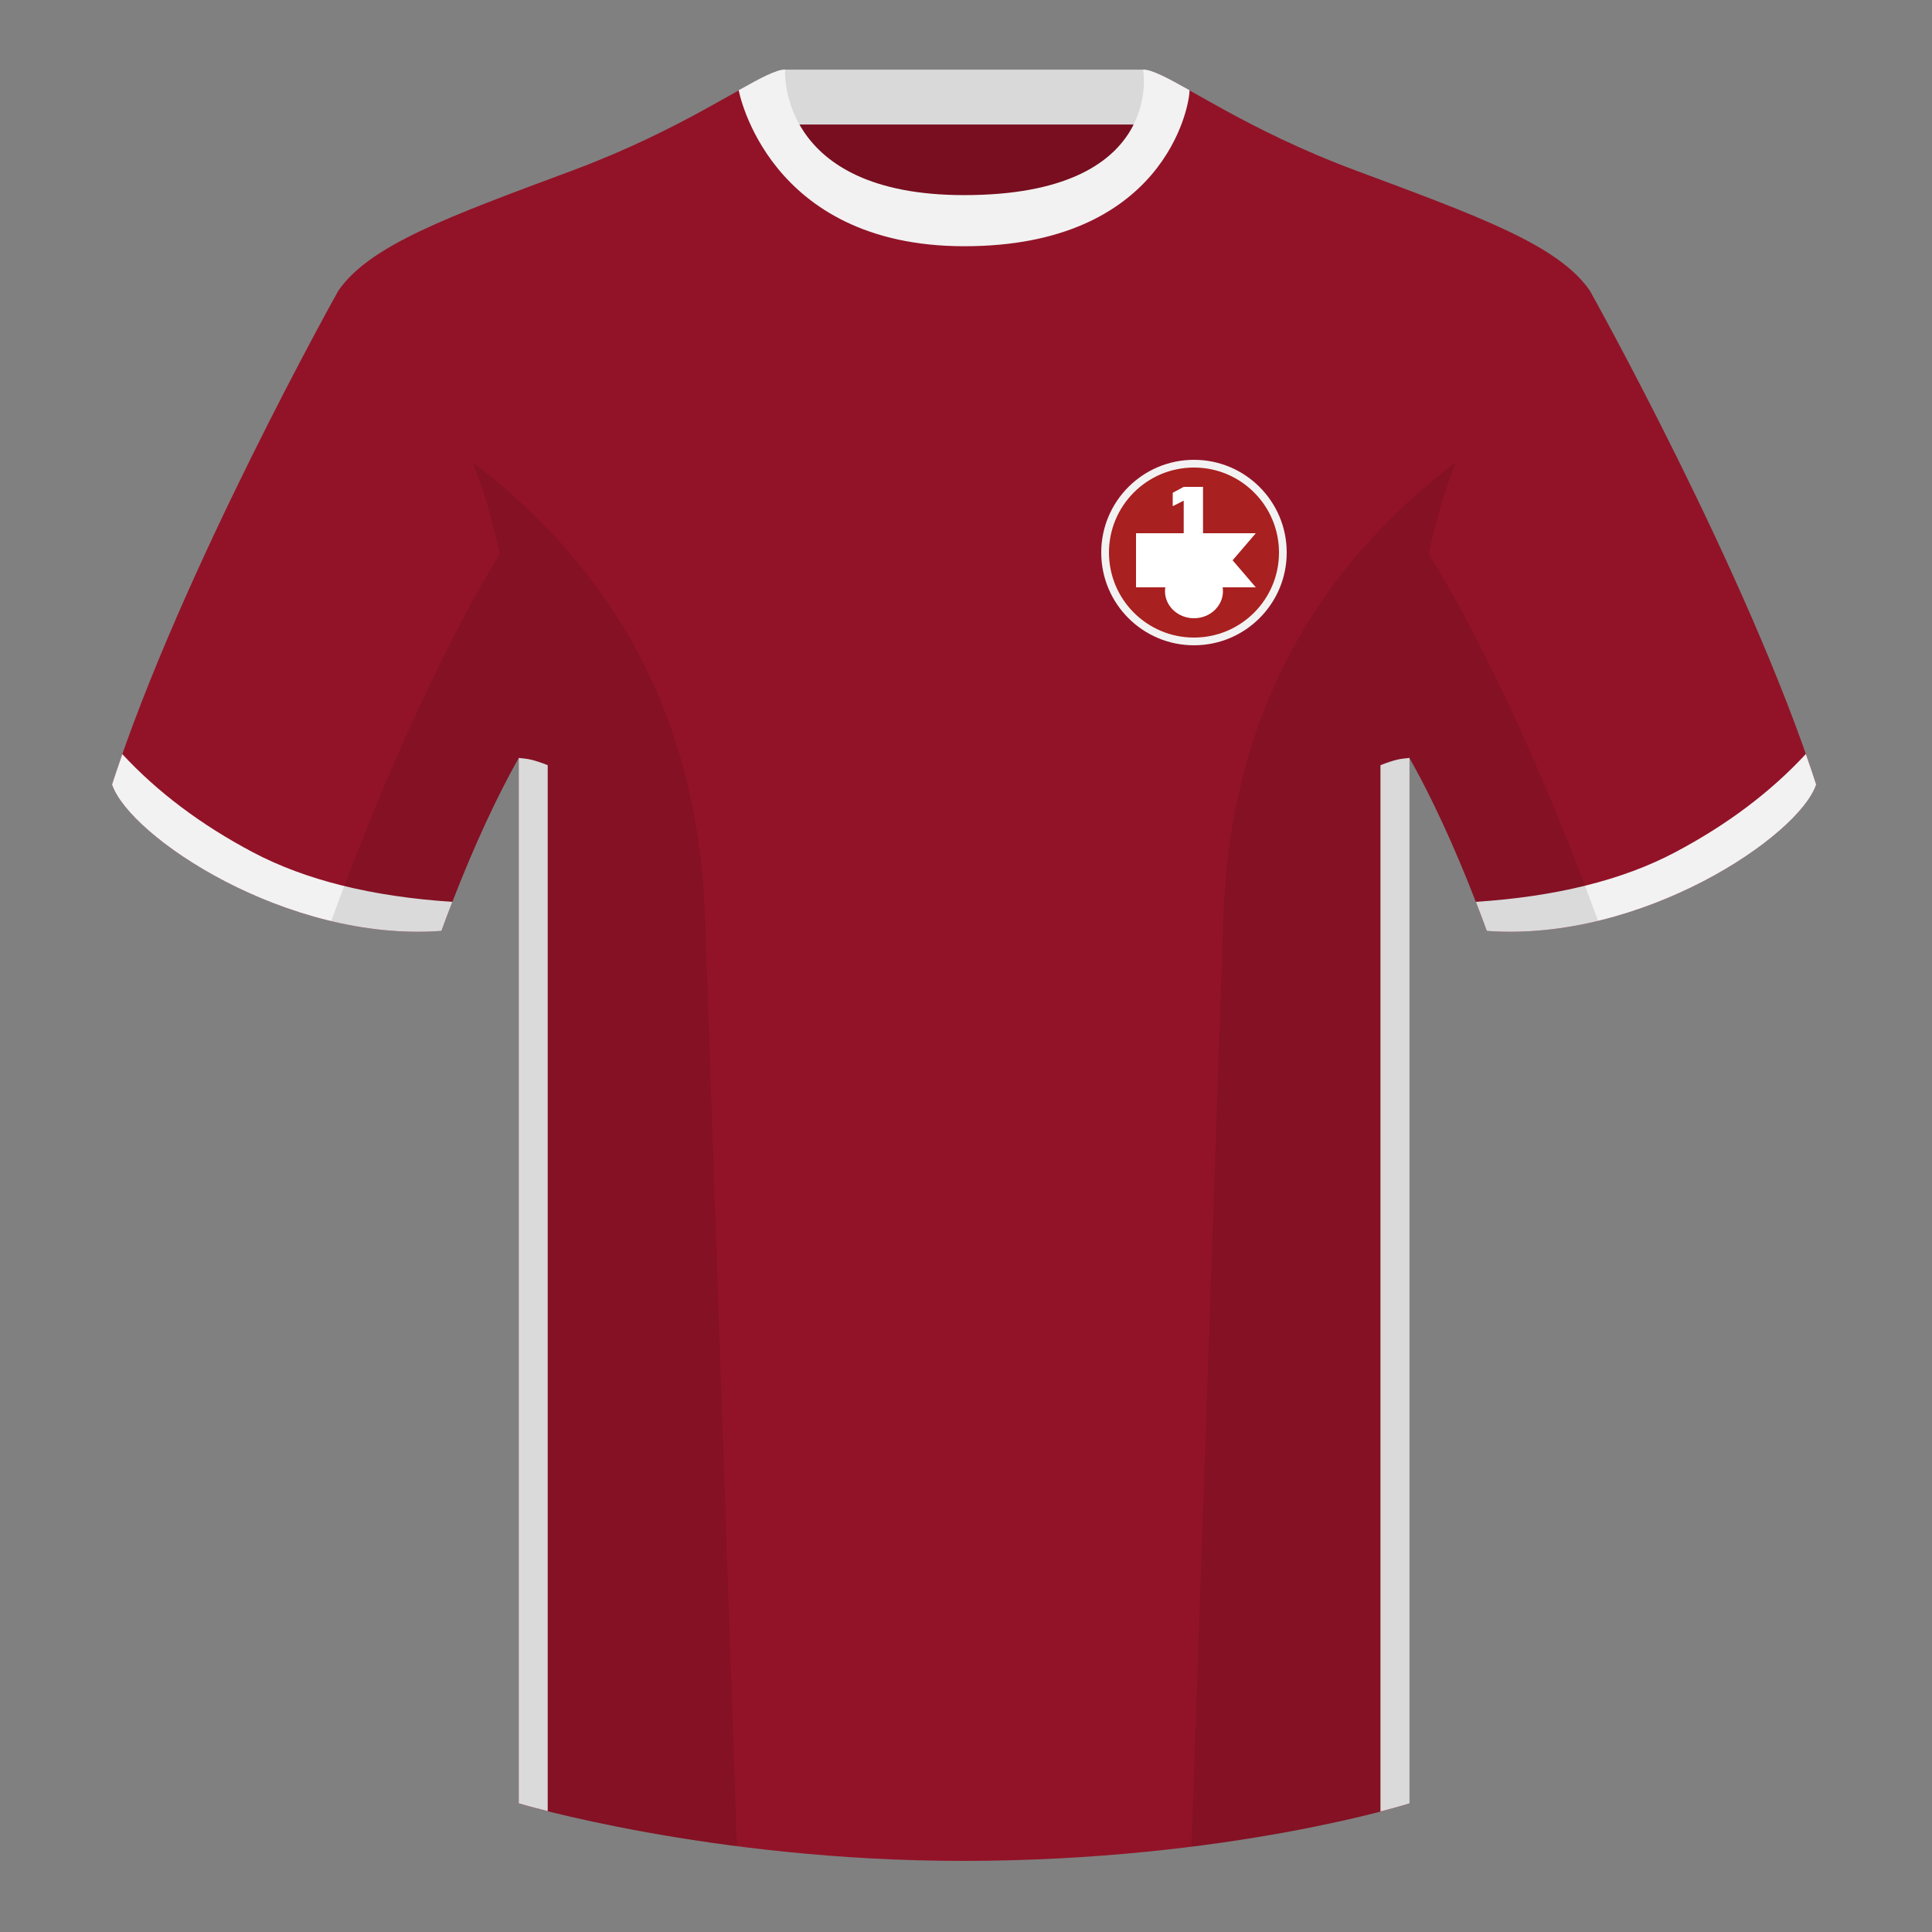
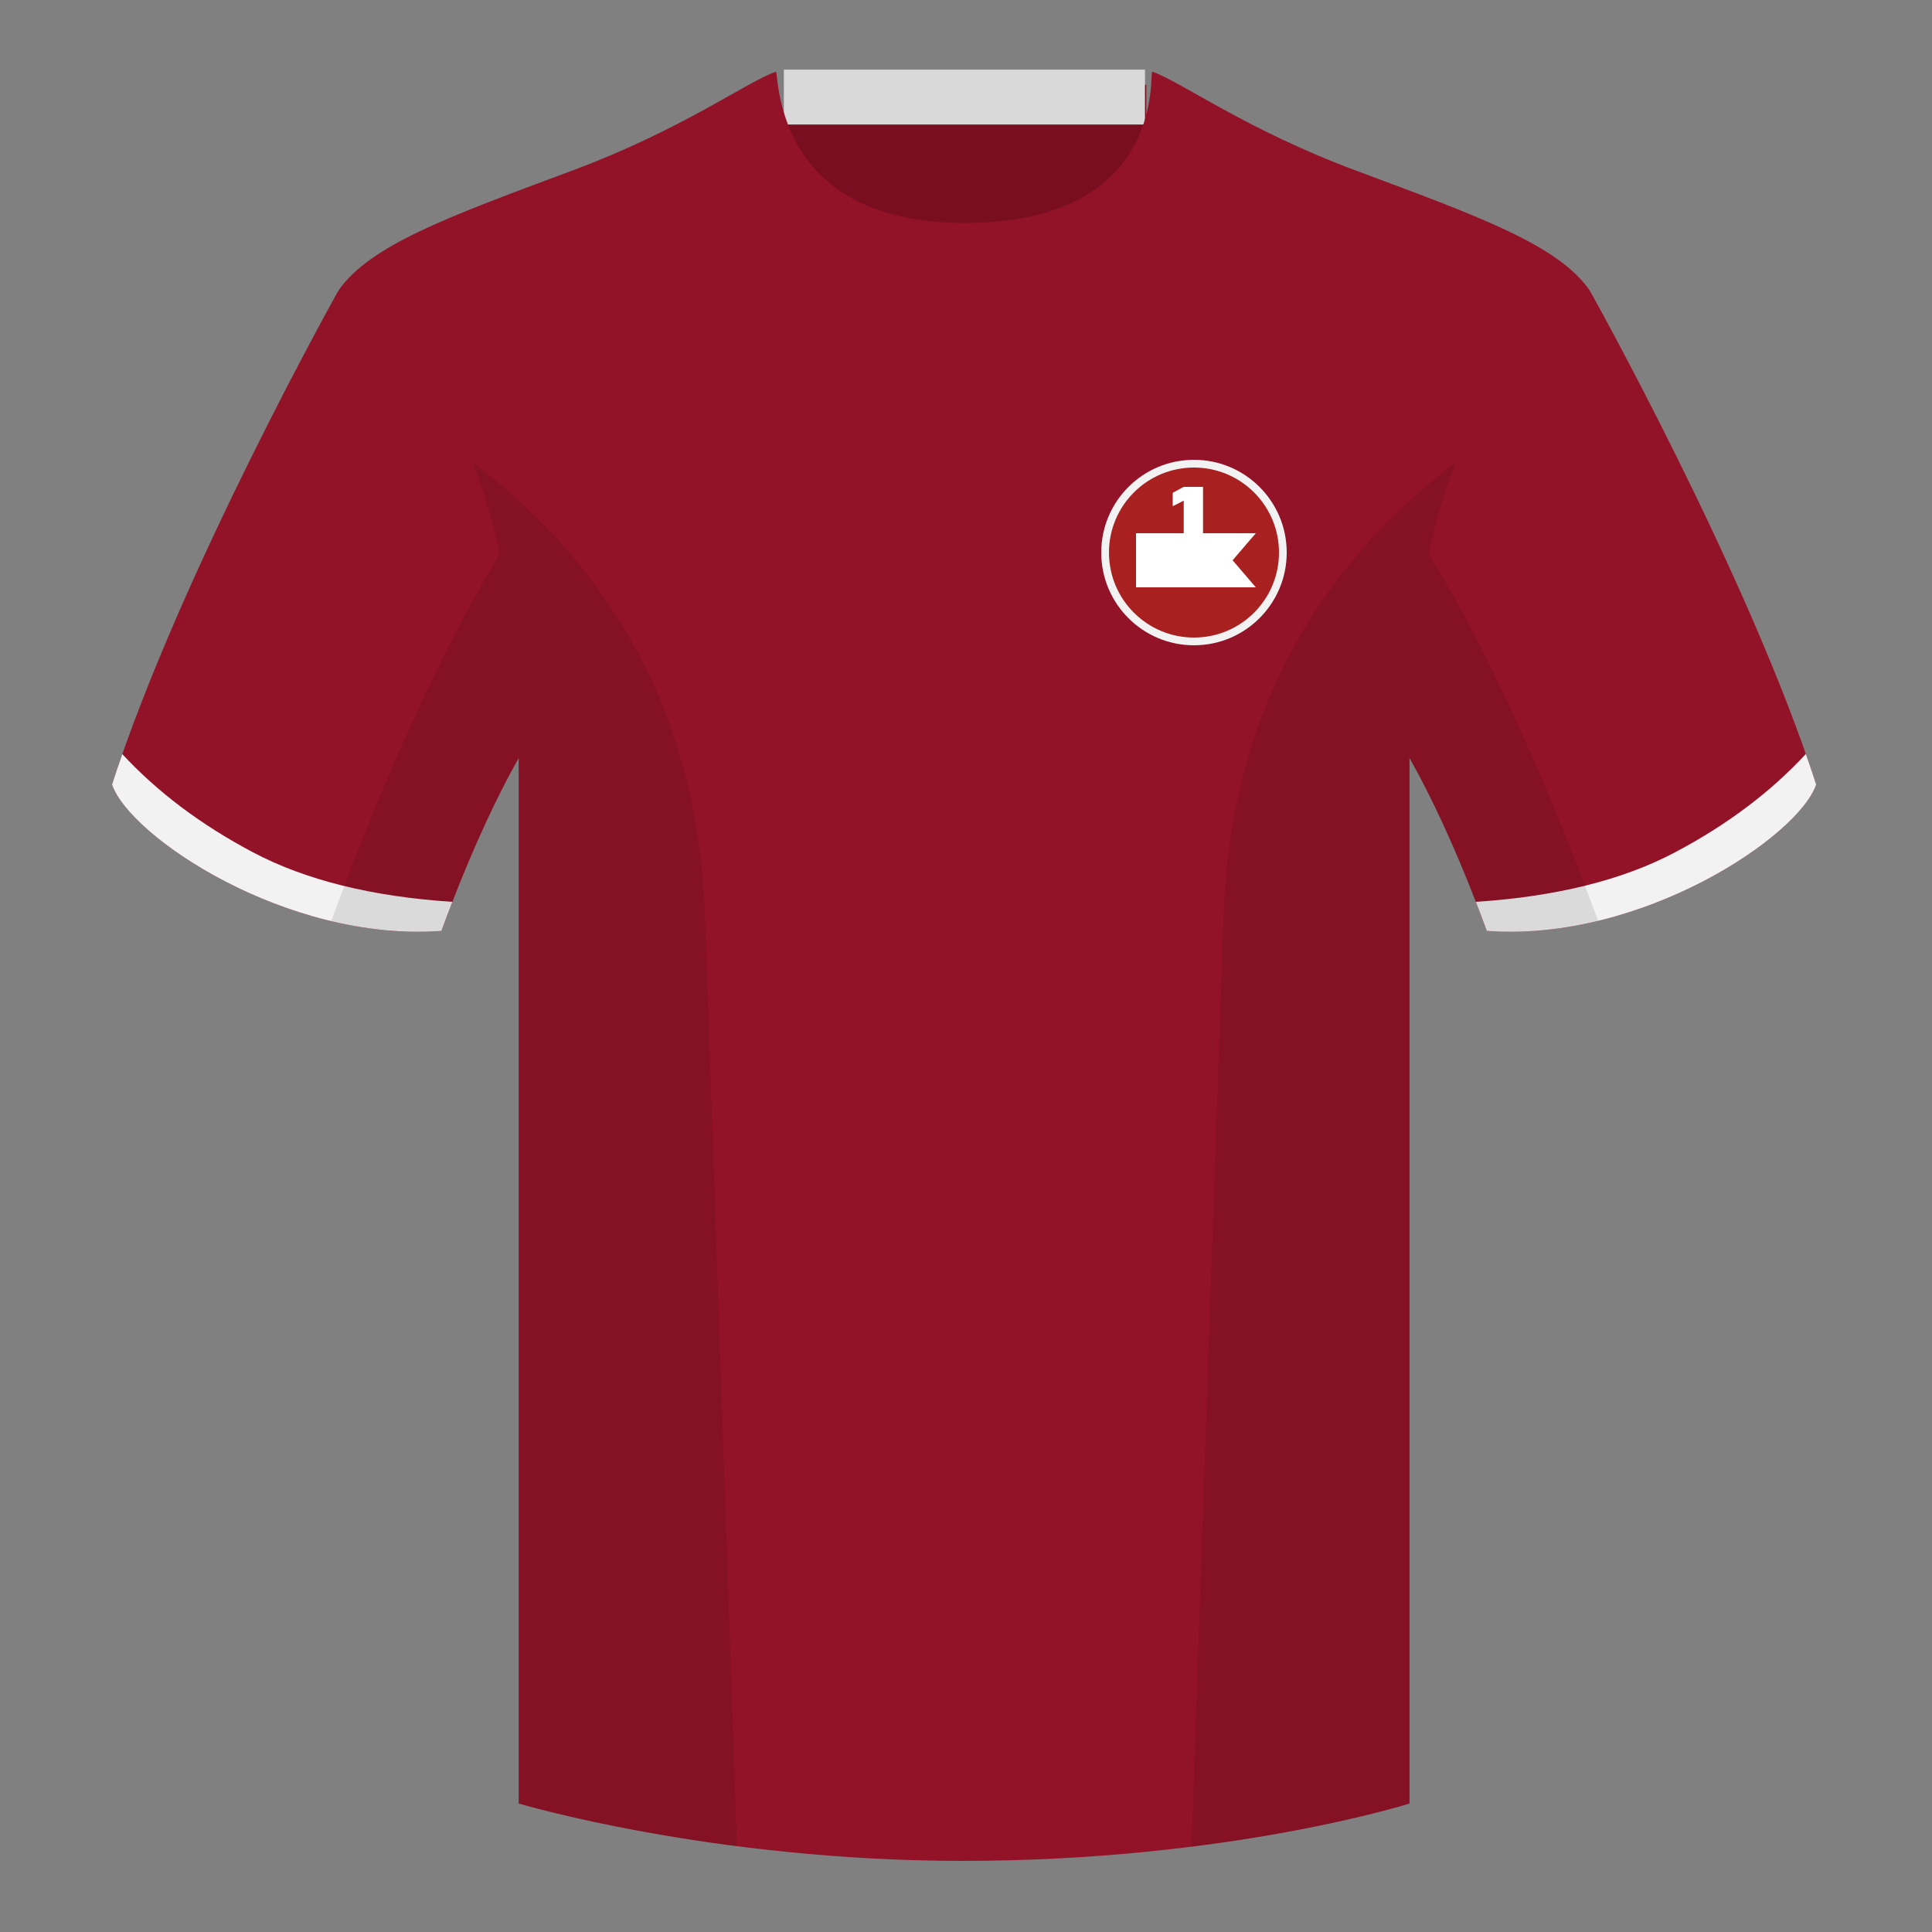
<svg xmlns="http://www.w3.org/2000/svg" width="500" height="500" viewBox="0 0 500 500" fill="none">
  <rect x="0" y="0" width="500" height="500" fill="#808080" stroke="none" />
  <path fill-rule="evenodd" clip-rule="evenodd" d="M203.003 109.223H296.646V21.928H203.003V109.223Z" fill="#780E1F" />
  <path fill-rule="evenodd" clip-rule="evenodd" d="M202.864 32.228H296.322V18.028H202.864V32.228Z" fill="#D9D9D9" />
  <path fill-rule="evenodd" clip-rule="evenodd" d="M87.547 75.259C87.547 75.259 46.785 148.059 29 203.029C33.445 216.404 74.208 243.889 114.232 240.914C127.572 204.514 138.692 188.914 138.692 188.914C138.692 188.914 141.655 93.829 87.547 75.259Z" fill="#921328" />
-   <path fill-rule="evenodd" clip-rule="evenodd" d="M411.473 75.259C411.473 75.259 452.236 148.059 470.02 203.029C465.575 216.404 424.813 243.889 384.788 240.914C371.448 204.514 360.328 188.914 360.328 188.914C360.328 188.914 357.365 93.829 411.473 75.259Z" fill="#921328" />
+   <path fill-rule="evenodd" clip-rule="evenodd" d="M411.473 75.259C411.473 75.259 452.236 148.059 470.02 203.029C465.575 216.404 424.813 243.889 384.788 240.914C371.448 204.514 360.328 188.914 360.328 188.914C360.328 188.914 357.365 93.829 411.473 75.259" fill="#921328" />
  <path fill-rule="evenodd" clip-rule="evenodd" d="M249.511 57.703C199.429 57.703 201.713 18.233 200.768 18.562C193.253 21.181 176.636 33.499 148.33 44.057C116.457 55.943 95.704 63.373 87.547 75.257C98.662 84.172 134.242 104.227 134.242 195.602V466.742C134.242 466.742 183.899 481.598 249.127 481.598C318.056 481.598 364.775 466.742 364.775 466.742V195.602C364.775 104.227 400.355 84.172 411.475 75.257C403.318 63.373 382.565 55.943 350.692 44.057C322.332 33.481 305.71 21.138 298.214 18.549C297.287 18.229 302.391 57.703 249.511 57.703Z" fill="#921328" />
  <path fill-rule="evenodd" clip-rule="evenodd" d="M467.353 195.129C468.289 197.796 469.18 200.432 470.02 203.028C465.575 216.403 424.812 243.888 384.788 240.913C383.83 238.3 382.884 235.794 381.953 233.394C402.748 232.036 419.946 227.757 433.547 220.557C446.975 213.448 458.244 204.972 467.353 195.129V195.129Z" fill="#F2F2F2" />
  <path fill-rule="evenodd" clip-rule="evenodd" d="M31.655 195.165C40.758 204.993 52.015 213.456 65.427 220.557C79.038 227.762 96.251 232.042 117.066 233.397C116.135 235.796 115.189 238.301 114.232 240.914C74.208 243.889 33.445 216.404 29 203.029C29.836 200.444 30.723 197.819 31.655 195.165V195.165Z" fill="#F2F2F2" />
-   <path fill-rule="evenodd" clip-rule="evenodd" d="M364.783 196.15V466.714C364.783 466.714 362.168 467.546 357.262 468.815V198.028C358.924 197.37 360.365 196.894 361.587 196.602C362.376 196.412 363.442 196.262 364.783 196.15ZM141.75 468.719C136.889 467.504 134.25 466.714 134.25 466.714V196.152C135.582 196.264 136.64 196.413 137.425 196.602C138.647 196.894 140.089 197.37 141.75 198.028V468.719Z" fill="#F2F2F2" />
-   <path fill-rule="evenodd" clip-rule="evenodd" d="M307.852 23.345C302.08 20.105 298.124 18 295.844 18C295.844 18 301.726 50.495 249.509 50.495C200.988 50.495 203.173 18 203.173 18C200.894 18 196.938 20.105 191.171 23.345C191.171 23.345 198.539 63.725 249.574 63.725C301.052 63.725 307.852 27.83 307.852 23.345Z" fill="#F2F2F2" />
  <path fill-rule="evenodd" clip-rule="evenodd" d="M413.584 238.323C404.297 240.561 394.52 241.639 384.786 240.916C376.589 218.547 369.229 204.033 364.774 196.167V466.745C364.774 466.745 343.672 473.454 308.907 477.855C308.726 477.835 308.544 477.816 308.363 477.795C310.244 423 314.085 311.325 316.64 237.09C318.695 177.335 347.724 141.8 376.739 119.65C374.063 126.431 371.667 134.257 369.739 143.318C377.093 155.169 394.175 185.386 413.57 238.282C413.575 238.296 413.58 238.309 413.584 238.323ZM190.717 477.796C156.469 473.394 134.24 466.745 134.24 466.745V196.173C129.784 204.039 122.427 218.552 114.231 240.916C104.598 241.632 94.922 240.583 85.72 238.392C85.725 238.36 85.732 238.328 85.74 238.295C105.117 185.448 122.045 155.229 129.35 143.352C127.421 134.276 125.022 126.439 122.343 119.65C151.358 141.8 180.387 177.335 182.442 237.09C184.997 311.325 188.838 423 190.719 477.795L190.717 477.796Z" fill="black" fill-opacity="0.1" />
  <path fill-rule="evenodd" clip-rule="evenodd" d="M309 167C322.255 167 333 156.255 333 143C333 129.745 322.255 119 309 119C295.745 119 285 129.745 285 143C285 156.255 295.745 167 309 167Z" fill="#F2F2F2" />
  <path fill-rule="evenodd" clip-rule="evenodd" d="M309 165C321.15 165 331 155.15 331 143C331 130.85 321.15 121 309 121C296.85 121 287 130.85 287 143C287 155.15 296.85 165 309 165Z" fill="#A8201F" />
-   <path fill-rule="evenodd" clip-rule="evenodd" d="M309 160C313.142 160 316.5 156.866 316.5 153C316.5 149.134 313.142 146 309 146C304.858 146 301.5 149.134 301.5 153C301.5 156.866 304.858 160 309 160Z" fill="white" />
  <path fill-rule="evenodd" clip-rule="evenodd" d="M294 138H325L319 145L325 152H294V138Z" fill="white" />
  <path fill-rule="evenodd" clip-rule="evenodd" d="M306.343 126H311.343V138H306.343V129.566L303.5 131.002V127.527L306.343 126Z" fill="white" />
</svg>